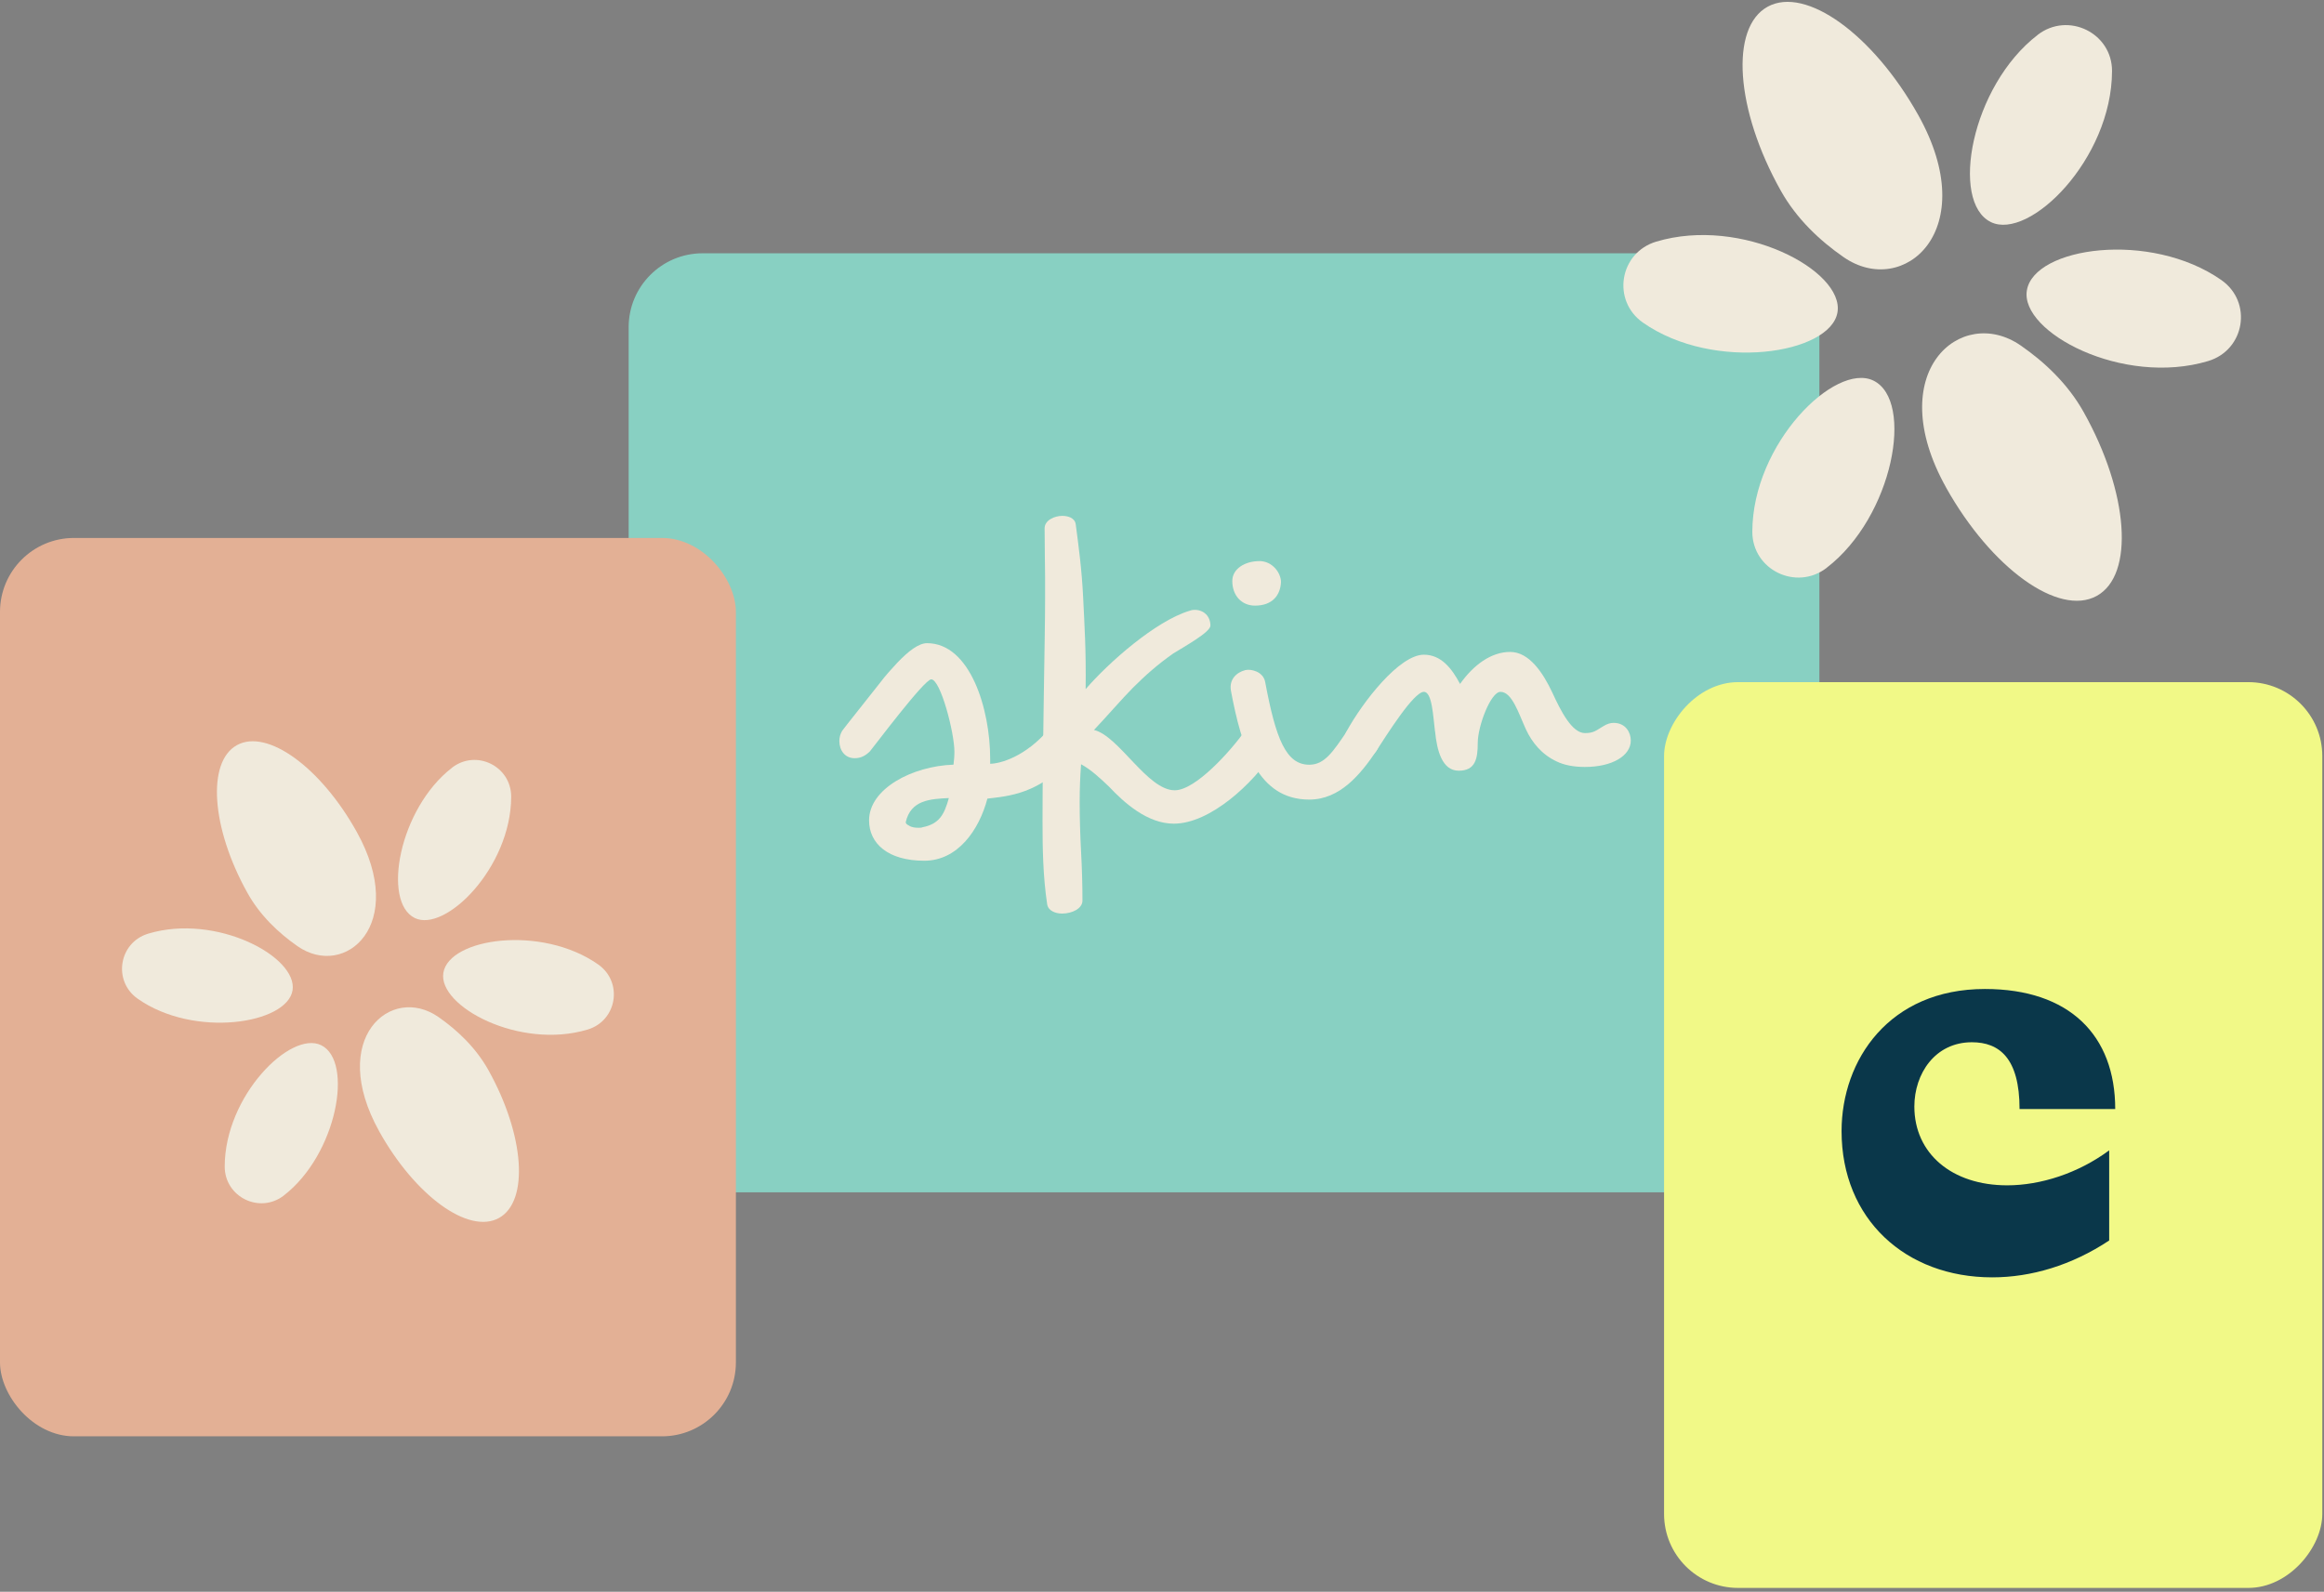
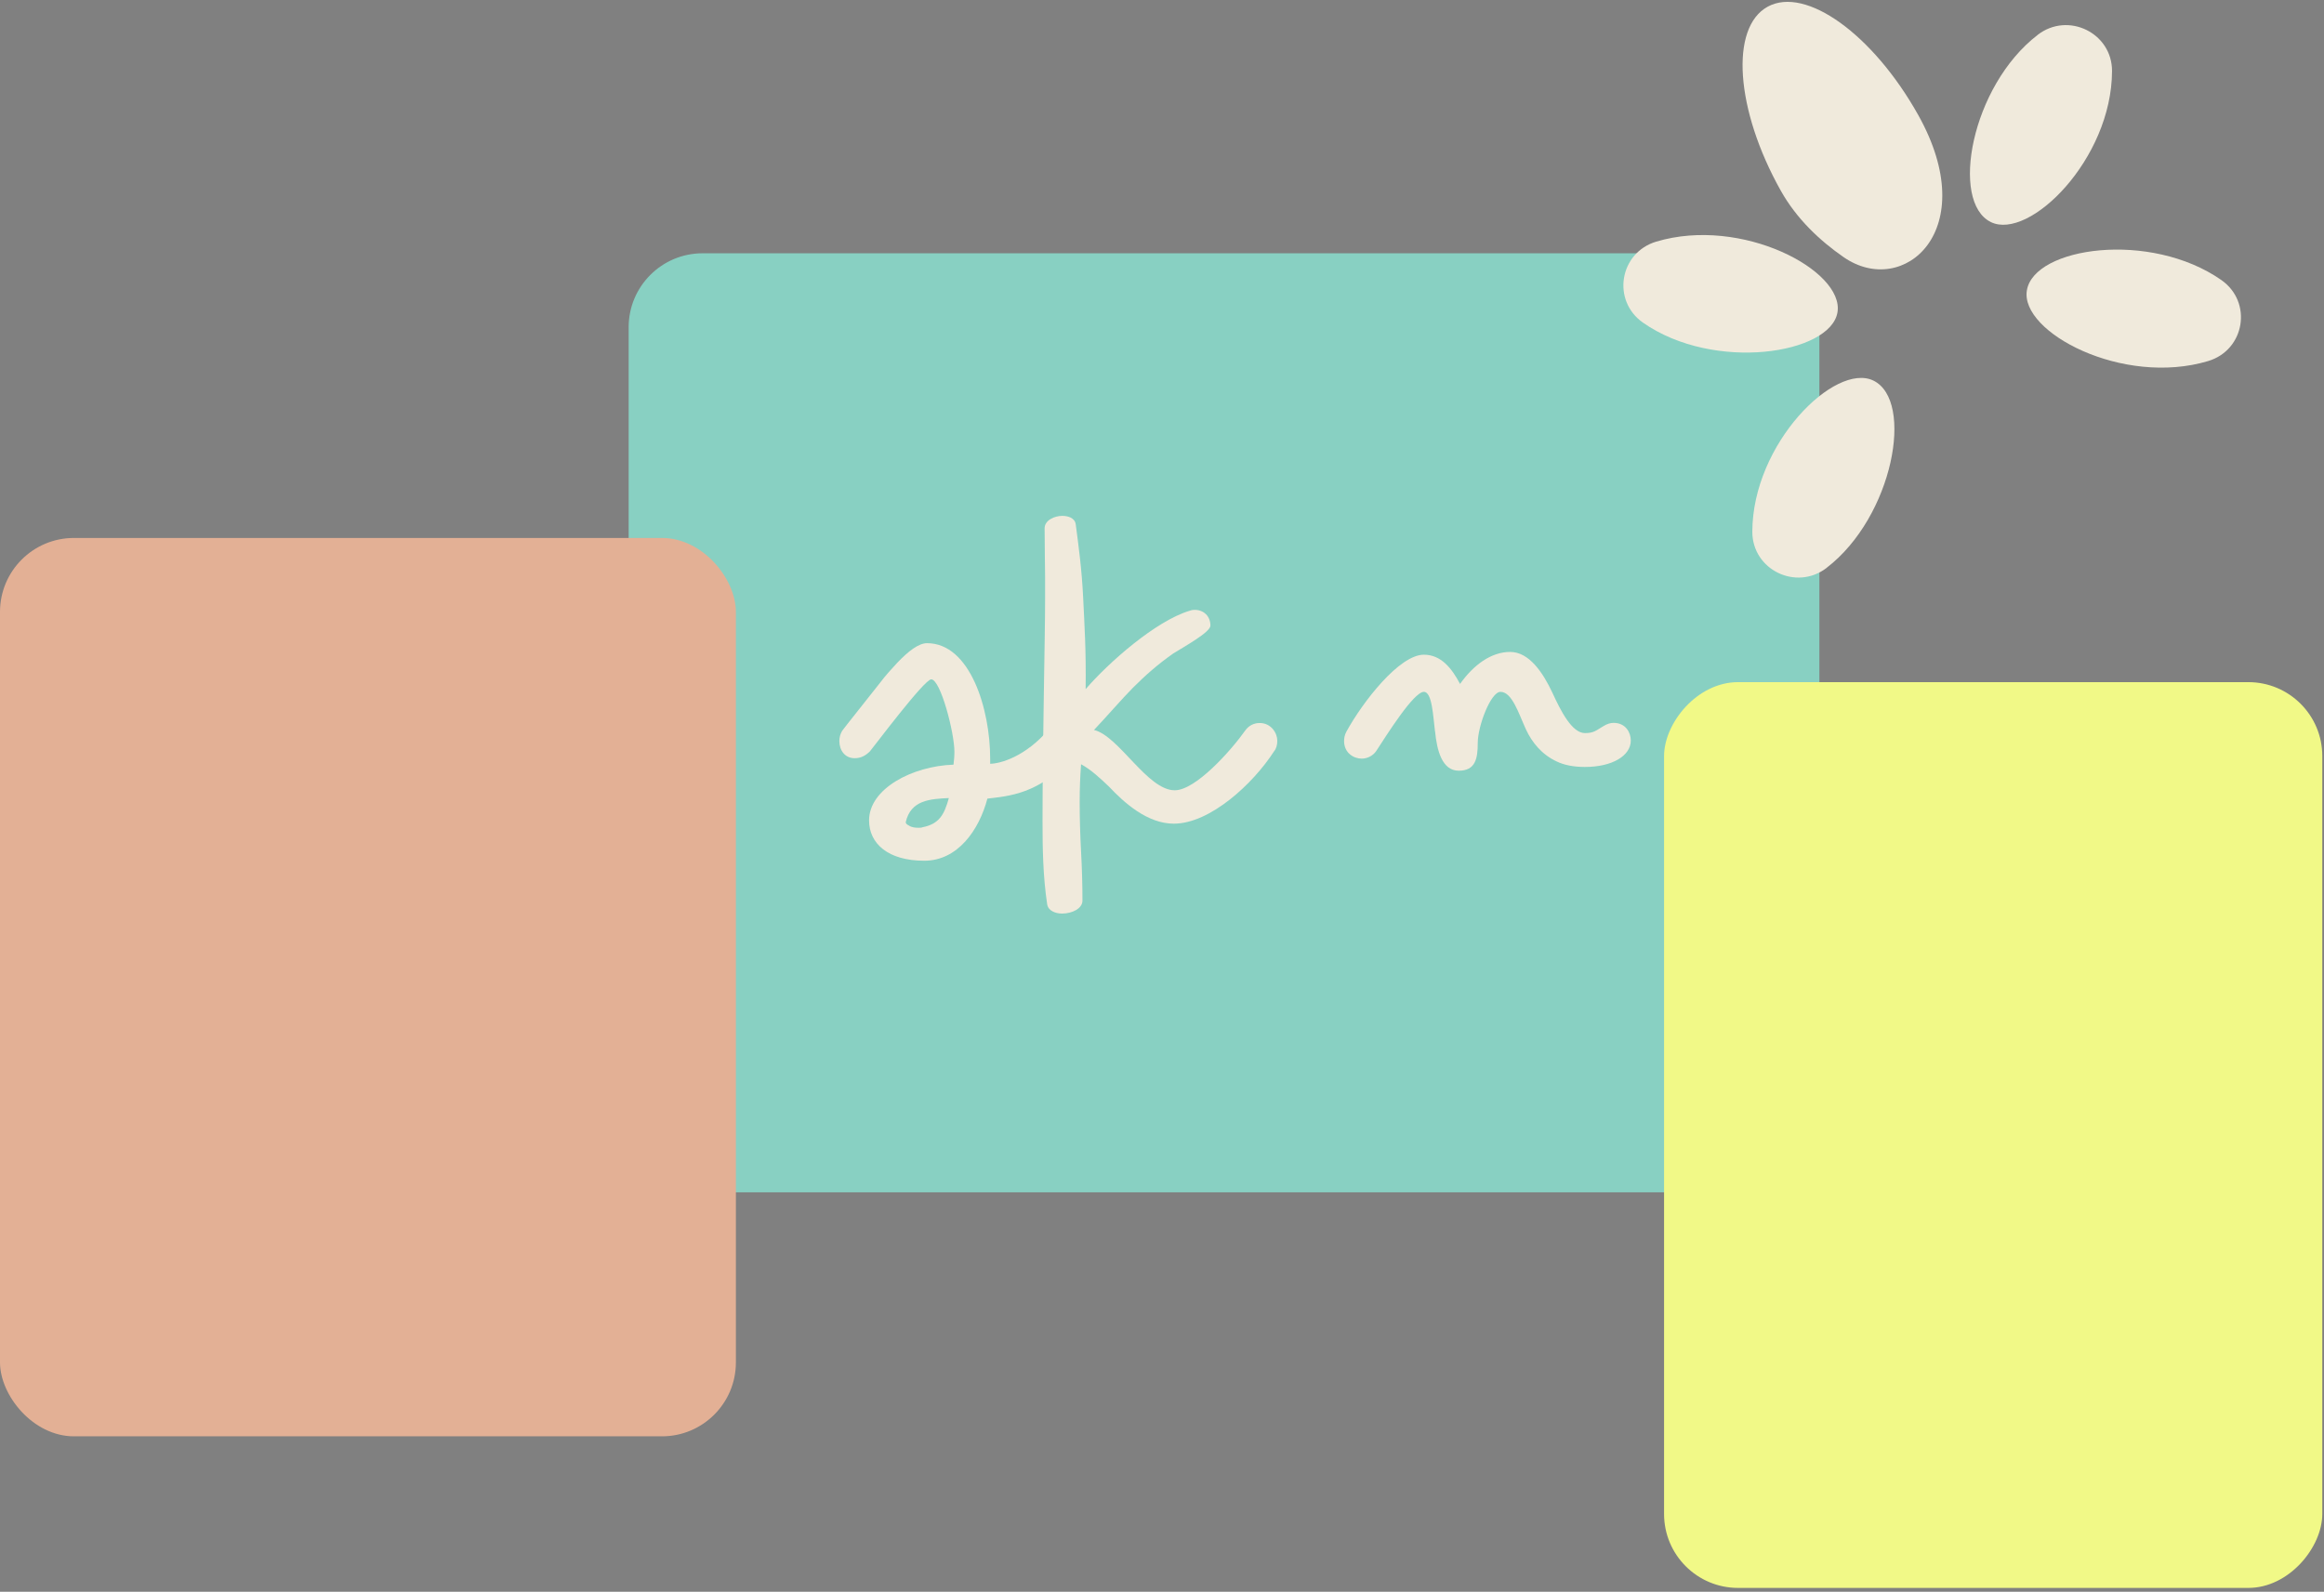
<svg xmlns="http://www.w3.org/2000/svg" width="543" height="372" viewBox="0 0 543 372" fill="none">
  <rect x="0" y="0" width="543" height="372" fill="#808080" stroke="none" />
  <rect x="146.883" y="59.195" width="278.215" height="219.461" rx="17.28" fill="#88D0C2" />
  <g clip-path="url(#clip0_264_51)">
    <path d="M203.058 191.719C203.058 184.354 213.133 179.032 222.786 178.708C222.9 177.734 222.997 176.761 222.997 175.674C222.997 171.229 219.753 158.769 217.579 158.769C215.956 158.769 204.032 174.701 203.269 175.577C202.296 176.55 201.209 177.199 199.684 177.199C197.413 177.199 196.115 175.35 196.115 173.192C196.115 172.332 196.326 171.569 196.764 170.807C197.624 169.623 202.945 163.003 205.654 159.531C206.952 157.796 208.364 156.287 209.662 154.875C212.257 152.166 214.642 150.316 216.605 150.316C226.68 150.316 231.353 165.713 231.353 177.313V178.497C233.527 178.497 239.594 176.972 245.224 170.255C245.873 169.493 247.073 169.071 248.258 169.071C250.318 169.071 252.492 170.807 252.492 173.305C252.492 173.954 251.194 175.69 250.318 176.777C243.277 185.668 235.149 186.106 230.704 186.641C228.757 194.007 223.76 201.161 215.956 201.161C207.504 201.161 203.058 197.154 203.058 191.735V191.719ZM212.484 193.017C213.02 193.342 213.782 193.455 214.545 193.455C214.983 193.455 215.307 193.455 215.518 193.342C219.428 192.579 220.613 190.421 221.7 186.511C217.368 186.722 212.809 186.949 211.625 192.141C211.625 192.466 211.836 192.676 212.484 193.001V193.017Z" fill="#F0EADC" />
    <path d="M244.672 211.35C243.699 204.845 243.585 198.339 243.585 191.833C243.585 173.549 244.186 149.278 244.186 139.966V134.872C244.186 132.925 244.072 127.604 244.072 123.483C244.072 121.536 246.457 120.562 248.193 120.562C249.491 120.562 251.113 121.001 251.34 122.509C251.989 127.49 252.752 132.909 253.076 139.642C253.401 146.374 253.774 151.89 253.66 161.057C259.079 154.778 270.03 145.125 277.947 142.74C278.272 142.627 278.596 142.529 279.132 142.529C281.306 142.529 282.814 144.054 282.814 146.212C282.814 147.737 276.747 151.095 274.135 152.718C270.565 155.216 267.629 157.812 264.709 160.732C262.324 163.117 258.203 167.887 255.607 170.596C261.464 172.008 268.067 184.695 274.475 184.695C279.359 184.695 287.584 175.48 290.959 170.71C291.818 169.526 293.019 168.974 294.317 168.974C297.026 168.974 298.438 171.359 298.438 173.095C298.438 174.068 298.227 174.944 297.675 175.593C292.792 183.186 282.717 192.498 274.264 192.498C268.083 192.498 262.665 187.615 259.095 183.819C257.035 181.872 254.974 179.909 252.59 178.611C252.379 181.434 252.265 184.354 252.265 187.388C252.265 191.184 252.379 195.078 252.59 198.988C252.801 202.898 252.914 206.678 252.914 210.474C252.914 212.324 250.529 213.508 248.144 213.508C246.619 213.508 244.9 212.859 244.672 211.334V211.35Z" fill="#F0EADC" />
-     <path d="M287.6 161.38C287.162 158.784 288.898 157.146 290.959 156.61C292.257 156.286 295.193 156.935 295.615 159.433C298.113 172.769 300.498 178.723 305.917 178.723C309.486 178.723 311.449 175.69 314.694 170.92C315.554 169.622 316.868 168.973 318.166 168.973C320.34 168.973 322.287 170.709 322.287 173.207C322.287 174.067 322.076 174.83 321.524 175.592C317.841 181.011 313.072 186.868 305.917 186.868C293.879 186.868 290.099 174.732 287.6 161.396V161.38ZM294.203 131.123C297.351 131.123 299.298 133.946 299.298 136.006C299.184 139.04 297.351 141.539 293.23 141.539C290.083 141.539 287.925 139.154 287.925 135.795C287.925 132.875 290.959 131.139 294.22 131.139L294.203 131.123Z" fill="#F0EADC" />
    <path d="M335.282 170.905C334.844 167.433 334.633 161.69 332.686 161.69C330.301 161.69 324.006 171.765 321.524 175.561C320.762 176.648 319.464 177.297 318.166 177.297C316.316 177.297 314.045 175.999 314.045 173.176C314.045 172.527 314.158 171.765 314.58 171.002C318.377 164.059 326.943 153.01 332.686 153.01C336.693 153.01 339.192 156.158 341.138 159.84C344.286 155.395 348.407 152.361 352.852 152.361C357.297 152.361 360.542 157.245 362.716 161.901C364.663 166.135 367.275 171.327 370.309 171.327C372.369 171.327 372.807 170.791 374.64 169.704C375.5 169.169 376.263 168.942 377.025 168.942C379.848 168.942 381.033 171.213 381.033 173.063C381.033 176.632 376.701 179.244 370.309 179.244C367.713 179.244 365.425 178.806 363.689 177.946C360.218 176.324 357.946 173.501 356.535 170.467C354.799 166.671 353.29 161.69 350.581 161.69C348.309 161.69 345.276 169.704 345.276 173.614C345.276 177.297 344.74 180.12 340.83 180.12C336.92 180.12 335.736 175.35 335.298 170.905H335.282Z" fill="#F0EADC" />
  </g>
  <rect y="125.725" width="171.94" height="209.957" rx="17.28" fill="#E3B095" />
  <g clip-path="url(#clip1_264_51)">
    <path d="M83.371 194.453C95.398 216.107 80.619 228.872 69.51 221.129C65.115 218.065 60.745 213.958 57.789 208.63C49.368 193.5 48.285 178.064 55.356 174.148C62.427 170.232 74.963 179.323 83.371 194.453Z" fill="#F0EADC" />
-     <path d="M105.602 179.424C111.259 175.038 119.451 179.055 119.438 186.214C119.4 202.743 104.035 218.039 96.901 214.542C89.244 210.779 93.219 189.011 105.602 179.437V179.424Z" fill="#F0EADC" />
    <path d="M32.156 233.398C26.309 229.266 27.761 220.277 34.628 218.204C50.527 213.411 69.625 223.621 68.351 231.453C67.077 239.285 45.38 242.718 32.156 233.398Z" fill="#F0EADC" />
    <path d="M88.582 264.36C76.555 242.706 91.334 229.941 102.443 237.684C106.838 240.748 111.208 244.855 114.164 250.183C122.572 265.313 123.655 280.736 116.584 284.653C109.514 288.569 96.977 279.478 88.569 264.347L88.582 264.36Z" fill="#F0EADC" />
    <path d="M66.338 279.389C60.681 283.776 52.489 279.758 52.502 272.599C52.54 256.07 67.905 240.774 75.039 244.271C82.696 248.034 78.721 269.802 66.338 279.376V279.389Z" fill="#F0EADC" />
    <path d="M139.784 225.415C145.631 229.547 144.179 238.536 137.312 240.609C121.413 245.402 102.315 235.192 103.589 227.36C104.914 219.21 126.559 216.095 139.784 225.415Z" fill="#F0EADC" />
  </g>
  <rect width="153.796" height="211.685" rx="17.28" transform="matrix(-1 0 0 1 542.604 159.422)" fill="#F1F987" />
  <g clip-path="url(#clip2_264_51)">
    <path d="M430.282 264.353C430.282 247.707 441.421 231.135 463.773 231.135C483.526 231.135 494.219 241.962 494.219 259.197H471.867C471.867 247.265 467.114 243.582 460.728 243.582C452.114 243.582 447.287 250.948 447.287 258.608C447.287 269.582 456.05 277.021 468.971 277.021C476.768 277.021 485.531 274.222 492.808 268.846V289.911C484.046 295.729 474.54 298.528 465.481 298.528C445.208 298.528 430.282 284.902 430.282 264.353Z" fill="#0A374A" />
  </g>
  <g clip-path="url(#clip3_264_51)">
    <path d="M448.187 26.871C463.288 53.854 444.732 69.762 430.783 60.113C425.264 56.294 419.777 51.177 416.065 44.538C405.492 25.683 404.132 6.447 413.01 1.567C421.888 -3.313 437.629 8.016 448.187 26.871Z" fill="#F0EADC" />
    <path d="M476.101 8.143C483.204 2.676 493.49 7.683 493.474 16.604C493.426 37.202 474.134 56.263 465.176 51.906C455.562 47.216 460.553 20.09 476.101 8.159V8.143Z" fill="#F0EADC" />
    <path d="M383.88 75.403C376.537 70.253 378.361 59.051 386.983 56.468C406.947 50.495 430.926 63.218 429.327 72.978C427.727 82.739 400.485 87.017 383.88 75.403Z" fill="#F0EADC" />
-     <path d="M454.73 113.985C439.629 87.001 458.185 71.094 472.134 80.743C477.653 84.561 483.14 89.679 486.851 96.318C497.409 115.173 498.769 134.393 489.891 139.273C481.013 144.153 465.272 132.824 454.714 113.969L454.73 113.985Z" fill="#F0EADC" />
    <path d="M426.799 132.712C419.697 138.178 409.411 133.171 409.427 124.251C409.475 103.653 428.767 84.592 437.725 88.949C447.339 93.639 442.348 120.765 426.799 132.696V132.712Z" fill="#F0EADC" />
    <path d="M519.021 65.452C526.364 70.601 524.54 81.803 515.918 84.386C495.954 90.359 471.974 77.636 473.574 67.876C475.238 57.72 502.416 53.838 519.021 65.452Z" fill="#F0EADC" />
  </g>
  <defs>
    <clipPath id="clip0_264_51">
      <rect width="184.918" height="92.945" fill="white" transform="translate(196.115 120.562)" />
    </clipPath>
    <clipPath id="clip1_264_51">
-       <rect width="114.915" height="112.323" fill="white" transform="translate(28.513 173.246)" />
-     </clipPath>
+       </clipPath>
    <clipPath id="clip2_264_51">
-       <rect width="63.938" height="67.394" fill="white" transform="translate(430.282 231.135)" />
-     </clipPath>
+       </clipPath>
    <clipPath id="clip3_264_51">
      <rect width="144.291" height="139.971" fill="white" transform="translate(379.305 0.441)" />
    </clipPath>
  </defs>
</svg>